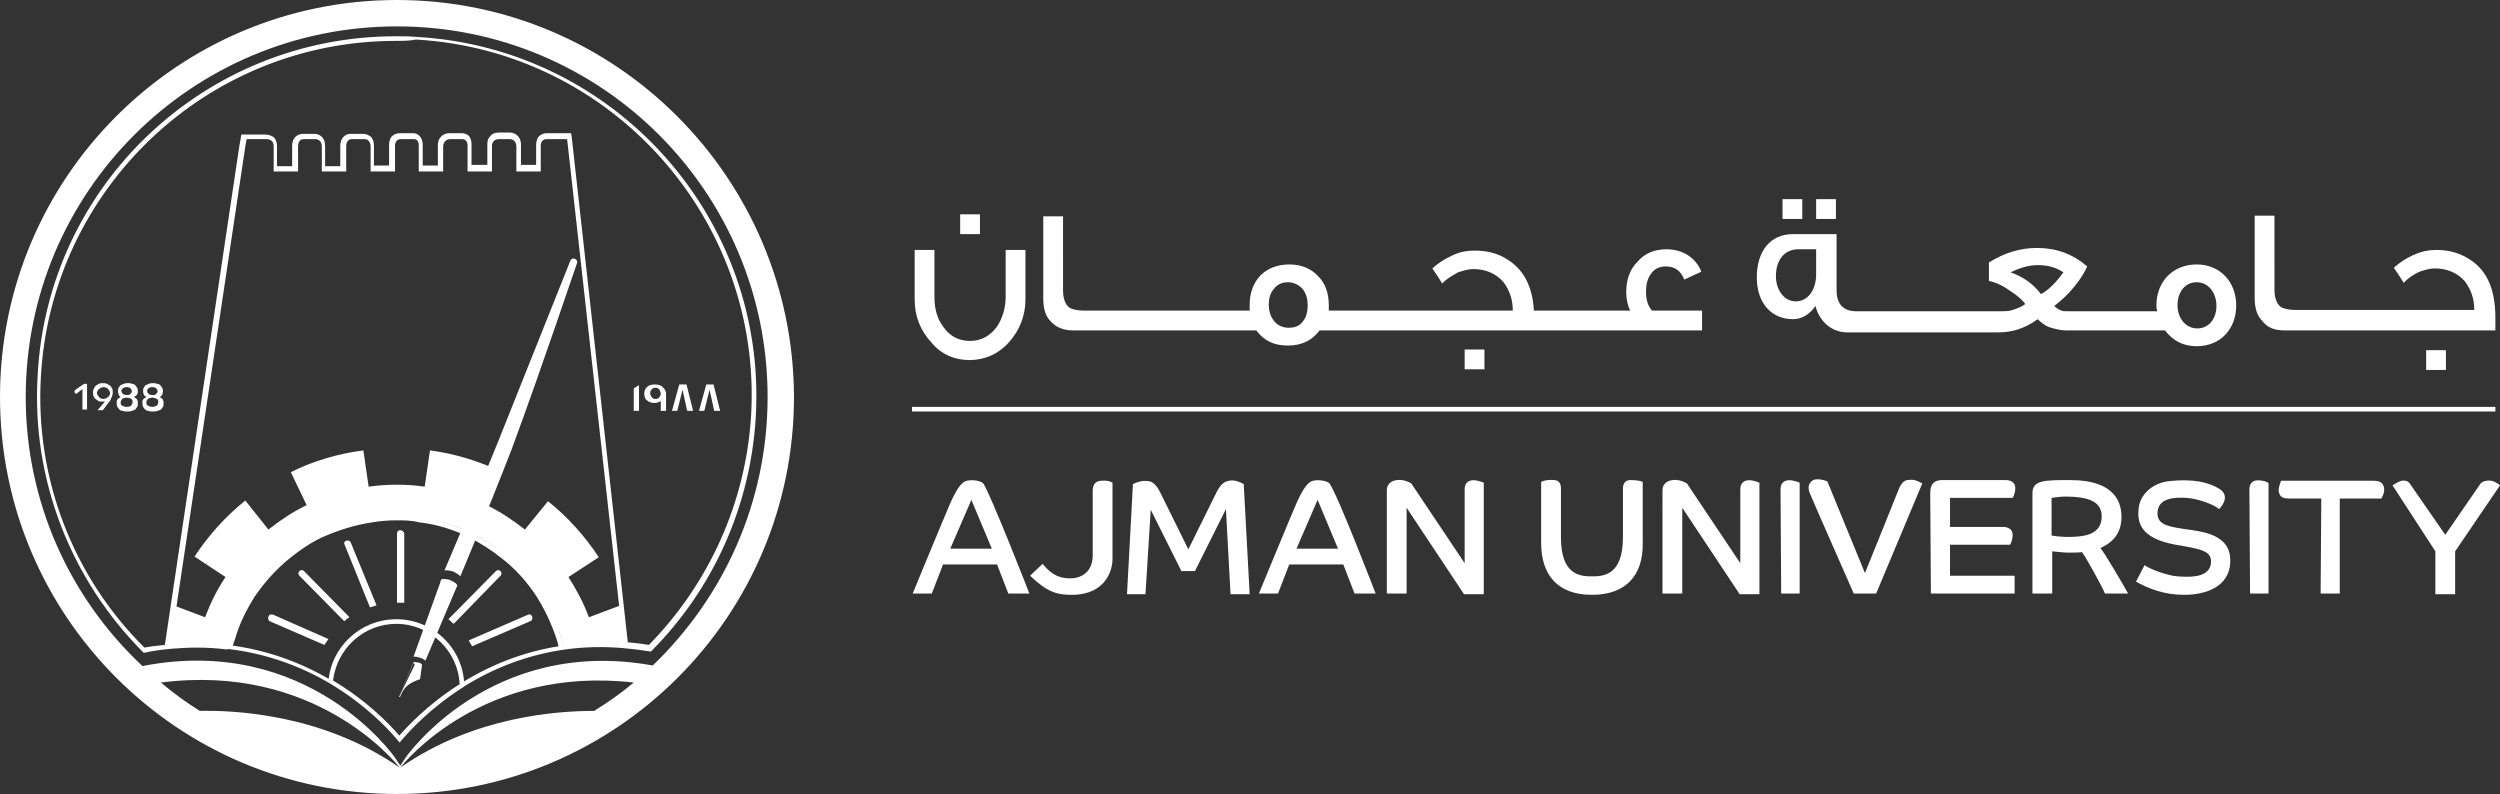
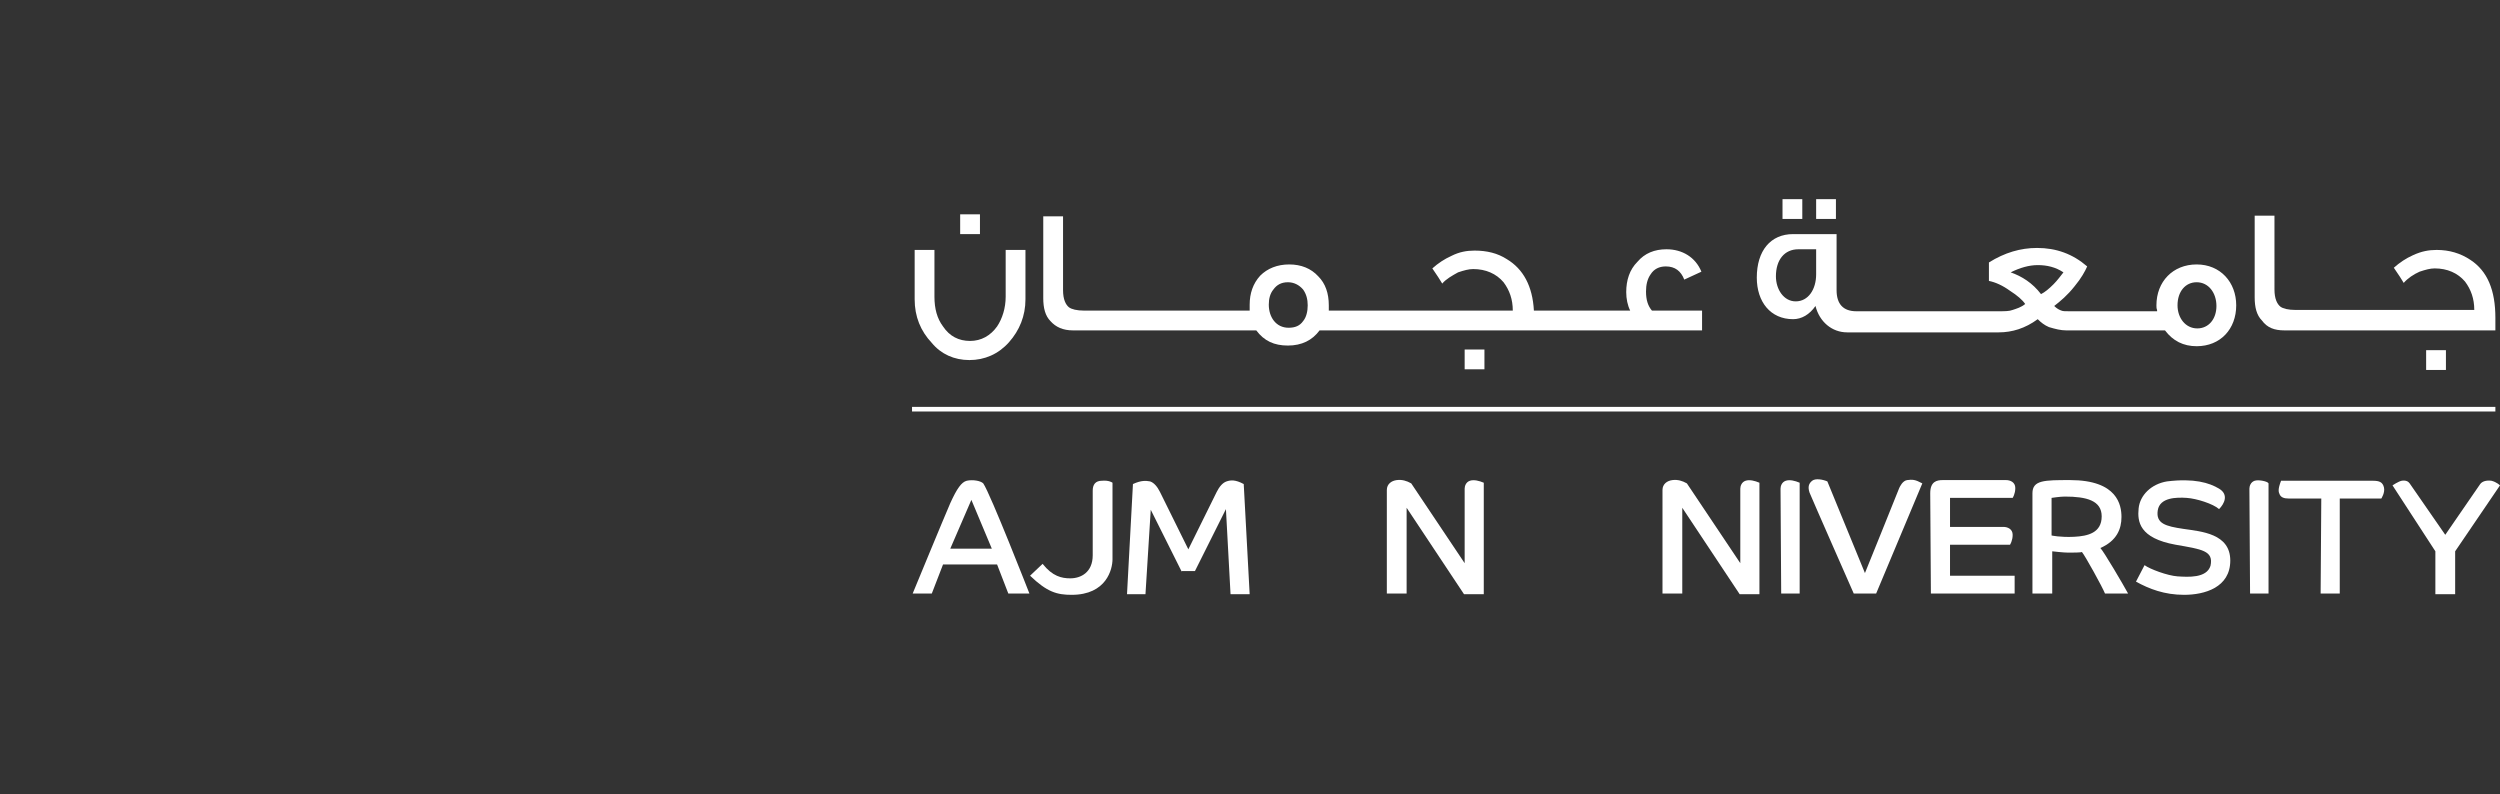
<svg xmlns="http://www.w3.org/2000/svg" version="1.1" id="Layer_1" x="0px" y="0px" viewBox="9.1 4.2 379.1 120.4" style="enable-background:new 0 0 396.9 127.6;">
  <rect x="9.1" y="4.2" width="379.1" height="120.4" fill="#333333" stroke="none" />
  <style type="text/css">
	.st0{fill:#FFFFFF;}
</style>
  <g>
    <path class="st0" d="M153.2,87.4l3.2-7.4l3.1,7.4H153.2z M158.2,77.5c-0.4-0.4-1.6-0.6-2.5-0.4c-0.8,0.2-1.5,1.2-2.5,3.4&#10;&#09;&#09;c-1,2.3-5.7,13.7-5.7,13.7h2.9l1.7-4.4h8.2l1.7,4.4h3.2C165.2,94.2,159.3,79.1,158.2,77.5" />
-     <path class="st0" d="M205.7,87.4l3.2-7.4l3.1,7.4H205.7z M210.7,77.5c-0.4-0.4-1.6-0.6-2.5-0.4c-0.8,0.2-1.5,1.2-2.5,3.4&#10;&#09;&#09;c-1,2.3-5.7,13.7-5.7,13.7h2.9l1.7-4.4h8.2l1.7,4.4h3.2C217.7,94.2,211.9,79.1,210.7,77.5" />
    <path class="st0" d="M177.8,77.4V89c0,1.5-0.9,5.4-6.2,5.4c-2.2,0-3.7-0.4-6.3-2.9l1.9-1.8c1.5,1.9,2.9,2.2,4.2,2.2&#10;&#09;&#09;c1.6,0,3.4-0.9,3.4-3.5v-9.8c0-0.9,0.4-1.5,1.4-1.5C177.3,77,177.8,77.4,177.8,77.4" />
    <path class="st0" d="M219.4,94.2h3V81.2l8.7,13.1h3V77.4c-0.7-0.3-1.5-0.5-2.1-0.3c-0.6,0.2-0.8,0.8-0.8,1.2v11.3l-8.1-12.1&#10;&#09;&#09;c-0.7-0.4-1.4-0.6-2.2-0.5s-1.5,0.6-1.5,1.5V94V94.2z" />
    <path class="st0" d="M279.2,94.2h2.8V77.4c-0.7-0.3-1.5-0.5-2.1-0.3c-0.6,0.2-0.8,0.8-0.8,1.2L279.2,94.2L279.2,94.2z" />
    <path class="st0" d="M350.3,94.2h2.8V77.5c-0.1-0.3-1.5-0.6-2.1-0.4c-0.6,0.2-0.8,0.8-0.8,1.2L350.3,94.2L350.3,94.2z" />
    <path class="st0" d="M290.2,94.2h3.4l7-16.7c-1.1-0.6-1.5-0.6-2.3-0.5c-0.7,0.1-1.1,1-1.2,1.2c-0.1,0.3-5.2,12.9-5.2,12.9&#10;&#09;&#09;l-5.7-13.9c-0.7-0.3-1.8-0.5-2.3-0.1c-0.5,0.4-0.7,0.9-0.4,1.8C283.9,79.9,290.2,94.2,290.2,94.2" />
    <path class="st0" d="M301.9,94.2h12.7v-2.7h-9.8v-4.7h9.1c0,0,0.4-0.6,0.4-1.5c0-0.9-0.8-1.2-1.4-1.2h-8.1v-4.4l9.5,0&#10;&#09;&#09;c0,0,0.4-0.6,0.4-1.5c0-0.9-0.8-1.2-1.4-1.2h-9.6c-0.9,0-1.9,0.2-1.9,2S301.9,94.2,301.9,94.2" />
    <path class="st0" d="M323.6,85.6c-2.1,0.1-3.4-0.2-3.4-0.2v-5.7c0,0,1.3-0.2,2-0.2c3.3,0,5.6,0.6,5.6,3&#10;&#09;&#09;C327.8,85,325.7,85.5,323.6,85.6 M327.6,87.3c2.5-1.1,3.2-2.9,3.2-4.7c0-1.8-0.6-5.6-7.8-5.6c-3.9,0-5.7,0-5.7,2V94v0.2h3v-6.4&#10;&#09;&#09;c0,0,1.7,0.2,2.4,0.2c0.7,0,2,0,2.1-0.1c0.5,0.6,3.1,5.3,3.5,6.3h3.5C331.1,92.9,328.1,87.8,327.6,87.3" />
    <path class="st0" d="M333,92.4c2,1.1,4.3,2,7.3,2c3.1,0,7-1.1,7-5.2c0-4.1-4.4-4.4-7.1-4.8c-2.7-0.4-4.2-0.8-3.9-2.8&#10;&#09;&#09;c0.3-2,2.9-2,4.4-1.9c1.5,0.1,4,0.9,4.9,1.7c0.8-0.8,1.5-2.2,0-3.1c-1.5-0.9-3.8-1.6-7.9-1.1c-2.4,0.4-4.1,2.1-4.3,4.1&#10;&#09;&#09;c-0.2,2,0.1,4.5,5.6,5.5c4,0.7,5.8,0.9,5.3,3.2c-0.6,1.9-3.4,1.7-5,1.6c-1.5-0.1-4.2-1.1-5-1.7L333,92.4z" />
    <path class="st0" d="M361,94.2h2.9V79.8h6.3c0,0,0.6-0.9,0.4-1.7c-0.2-0.8-0.7-1-1.7-1h-13.9c-0.5,1.3-0.4,1.7-0.2,2.1&#10;&#09;&#09;c0.2,0.4,0.6,0.6,1.4,0.6h4.9L361,94.2z" />
    <path class="st0" d="M381.4,87.8v6.5h-3v-6.5l-6.5-10c0,0,0.9-0.6,1.4-0.7c0.6-0.1,1,0.1,1.2,0.4l5.4,7.8l5.3-7.7&#10;&#09;&#09;c0.3-0.4,0.9-0.6,1.7-0.5c0.8,0.2,1.3,0.7,1.3,0.7L381.4,87.8z" />
    <path class="st0" d="M156.1,58.8c2.3,0,4.4-0.9,6-2.7c1.6-1.8,2.5-4,2.5-6.5v-7.5h-3v7.1c0,1.7-0.5,3.3-1.3,4.5&#10;&#09;&#09;c-1,1.4-2.4,2.2-4.1,2.2c-1.7,0-3.1-0.7-4.1-2.2c-0.9-1.2-1.3-2.7-1.3-4.5v-7.1h-3v7.5c0,2.6,0.9,4.8,2.6,6.6&#10;&#09;&#09;C151.8,57.9,153.8,58.8,156.1,58.8" />
    <rect x="154.7" y="36.7" class="st0" width="3" height="3" />
    <path class="st0" d="M217.6,54.3h0.6h4.7h0.6h20.2h0.8h2.4h2.7h3.2h14.4v-3h-7.6c-0.6-0.7-0.9-1.6-0.9-2.9c0-1,0.2-1.9,0.7-2.6&#10;&#09;&#09;c0.5-0.8,1.3-1.2,2.3-1.2c1.4,0,2.3,0.7,2.8,2l2.6-1.2c-0.9-2.2-2.9-3.4-5.3-3.4c-1.8,0-3.3,0.6-4.4,1.9c-1.2,1.2-1.7,2.8-1.7,4.6&#10;&#09;&#09;c0,1,0.2,2,0.6,2.8h-3.4h-0.5h-2.7H247h-2.4h-0.8h-2.1c-0.2-3.7-1.6-6.3-4.1-7.8c-1.4-0.9-3-1.3-4.9-1.3c-1.2,0-2.3,0.2-3.5,0.8&#10;&#09;&#09;c-1.1,0.5-2,1.1-2.9,1.9c0.7,1,1.2,1.8,1.5,2.3c0.6-0.7,1.5-1.2,2.4-1.7c0.9-0.3,1.6-0.5,2.3-0.5c1.9,0,3.5,0.7,4.6,2&#10;&#09;&#09;c0.9,1.2,1.4,2.6,1.4,4.3h-14.9h-0.6h-4.7h-0.6h-4.4h-0.9h-1.8v-0.8c0-1.8-0.5-3.3-1.6-4.4c-1.1-1.2-2.6-1.8-4.4-1.8&#10;&#09;&#09;c-1.8,0-3.3,0.6-4.4,1.7c-1.1,1.2-1.6,2.7-1.6,4.4v0.9h-2.2h-0.7H191h-0.6h-4.7H185h-4.7h-0.6h-4.4h-0.9h-0.9&#10;&#09;&#09;c-1.1,0-1.9-0.2-2.3-0.5c-0.5-0.4-0.9-1.2-0.9-2.6V37h-3v12.4c0,1.5,0.3,2.7,1.1,3.5c0.8,0.9,1.9,1.4,3.4,1.4h2.6h0.9h4.4h0.6h4.7&#10;&#09;&#09;h0.6h4.7h0.6h4.6h0.7h3.4c1.2,1.6,2.7,2.3,4.8,2.3s3.7-0.8,4.8-2.3h3h0.9H217.6z M206.7,52.9c-0.5,0.7-1.2,1-2.2,1&#10;&#09;&#09;c-1.9,0-3-1.6-3-3.5c0-0.9,0.2-1.7,0.7-2.3c0.5-0.7,1.2-1.1,2.2-1.1c0.9,0,1.7,0.4,2.3,1.1c0.5,0.7,0.7,1.5,0.7,2.4&#10;&#09;&#09;C207.4,51.4,207.2,52.3,206.7,52.9" />
    <rect x="231.2" y="57.2" class="st0" width="3" height="3" />
    <rect x="279.4" y="34.4" class="st0" width="3" height="3" />
    <rect x="284.5" y="34.4" class="st0" width="3" height="3" />
    <path class="st0" d="M322.4,54.3h4.9h0.8h4.5h0.7h4.1c1.2,1.6,2.8,2.4,4.8,2.4c3.6,0,6-2.6,6-6.2c0-3.5-2.4-6.2-6-6.2&#10;&#09;&#09;c-3.6,0-6.1,2.6-6.1,6.2c0,0.2,0,0.5,0.1,0.7v0.2h-3h-0.7H328h-0.8h-4.3c-0.6,0-1,0-1.2-0.1c-0.3-0.1-0.7-0.3-1.1-0.7&#10;&#09;&#09;c0.9-0.7,2-1.6,3.1-3c1-1.2,1.6-2.3,1.9-3c-2.2-1.9-4.7-2.8-7.6-2.8c-2.5,0-4.9,0.7-7.3,2.2v2.8c1,0.2,2.1,0.7,3.2,1.5&#10;&#09;&#09;c1.1,0.7,1.9,1.4,2.3,2c-0.6,0.5-1.3,0.7-1.9,0.9c-0.5,0.2-1.2,0.2-2.1,0.2h-3.8h-0.7H303h-0.5h-4.7h-0.6h-4.6h-0.8h-1.2&#10;&#09;&#09;c-2,0-3-1.1-3-3.2v-8.5H281c-3.4,0-5.5,2.5-5.5,6.6c0,3.7,2.1,6.3,5.5,6.3c1.3,0,2.5-0.7,3.4-2c0.6,2.4,2.5,4,4.8,4h2.5h0.8h4.6&#10;&#09;&#09;h0.6h4.7h0.6h4.7h0.7h3.8c2,0,4-0.6,5.9-2c0.5,0.5,1,0.9,1.7,1.2C320.8,54.1,321.6,54.3,322.4,54.3 M342.2,47c1.8,0,3,1.6,3,3.6&#10;&#09;&#09;c0,2-1.2,3.4-2.9,3.4c-1.8,0-3-1.6-3-3.5C339.3,48.4,340.5,47,342.2,47 M284.5,45.8c0,2.3-1.2,4.1-3.1,4.1c-1.8,0-3-1.8-3-3.8&#10;&#09;&#09;c0-2.5,1.3-4.1,3.4-4.1h2.7V45.8z M314,45.5c1.4-0.7,2.8-1.1,4.1-1.1c1.4,0,2.7,0.3,3.9,1.1c-0.4,0.5-0.9,1.2-1.5,1.8&#10;&#09;&#09;c-0.7,0.7-1.3,1.2-1.9,1.5C317.3,47.1,315.7,46.1,314,45.5" />
    <path class="st0" d="M355.5,54.3h2.6h0.9h4.4h0.6h4.5h0.8h18.2v-1.9c0-4.2-1.2-7.1-3.8-8.8c-1.5-1-3.2-1.5-5.1-1.5&#10;&#09;&#09;c-1.2,0-2.3,0.2-3.6,0.8c-1.1,0.5-2,1.1-2.9,1.9c0.7,1,1.2,1.8,1.5,2.3c0.6-0.7,1.5-1.3,2.4-1.7c0.9-0.3,1.6-0.5,2.3-0.5&#10;&#09;&#09;c1.9,0,3.5,0.7,4.6,2c0.9,1.2,1.4,2.6,1.4,4.3h-14.9h-0.8H364h-0.6H359h-0.9h-0.9c-1.1,0-1.9-0.2-2.3-0.5c-0.5-0.4-0.9-1.2-0.9-2.6&#10;&#09;&#09;V36.9h-3v12.4c0,1.5,0.3,2.7,1.1,3.5C352.9,53.9,354,54.3,355.5,54.3" />
    <rect x="377" y="57.3" class="st0" width="3" height="3" />
    <rect x="147.4" y="65.9" class="st0" width="240.1" height="0.7" />
    <path class="st0" d="M188.3,90.9l-4.7-9.4l-0.8,12.8H180l0.9-16.7c1.3-0.6,2-0.5,2.6-0.4c0.6,0.2,1.1,0.8,1.5,1.6&#10;&#09;&#09;c0.4,0.8,4.3,8.7,4.3,8.7h0c0,0,3.9-7.9,4.3-8.7c0.4-0.8,0.9-1.4,1.5-1.6c0.6-0.2,1.3-0.3,2.6,0.4l0.9,16.7h-2.9L195,81.4l-4.7,9.4&#10;&#09;&#09;H188.3z" />
-     <path class="st0" d="M250.5,94.4c-5.1,0-7.7-2.9-7.7-7.9v-9.2c0.2-0.2,1.1-0.4,1.9-0.3c0.8,0,1.1,0.5,1.1,1.3v7.4&#10;&#09;&#09;c0,5.7,2.9,5.9,4.7,5.9h0c1.8,0,4.7-0.2,4.7-5.9v-7.4c0-0.8,0.4-1.3,1.1-1.3c0.8,0,1.7,0.1,1.9,0.3v9.2&#10;&#09;&#09;C258.3,91.5,255.6,94.4,250.5,94.4L250.5,94.4z" />
    <path class="st0" d="M261.2,94.2h3V81.2l8.7,13.1h3V77.4c-0.7-0.3-1.5-0.5-2.1-0.3c-0.6,0.2-0.8,0.8-0.8,1.2v11.3l-8.1-12.1&#10;&#09;&#09;c-0.7-0.4-1.4-0.6-2.2-0.5s-1.5,0.6-1.5,1.5V94V94.2z" />
-     <path class="st0" d="M21.6,63.2l-0.9,0.7c0,0-0.1,0-0.1,0c0,0-0.1,0-0.1-0.1c0,0-0.1-0.1-0.1-0.1c0,0,0-0.1,0-0.1&#10;&#09;&#09;c0-0.1,0-0.2,0.1-0.2c0-0.1,0.1-0.1,0.2-0.2l0.7-0.5c0.1-0.1,0.2-0.1,0.3-0.2c0.1,0,0.2-0.1,0.3-0.1c0.1,0,0.2,0,0.2,0&#10;&#09;&#09;c0.1,0,0.1,0,0.1,0.1v3.8h-0.7V63.2z M23.9,66.4h0.8l0.9-1.2c0.2-0.2,0.3-0.4,0.4-0.7c0.1-0.2,0.2-0.5,0.2-0.8c0-0.2,0-0.4-0.1-0.6&#10;&#09;&#09;c-0.1-0.2-0.2-0.3-0.3-0.4c-0.1-0.1-0.3-0.2-0.5-0.3c-0.2-0.1-0.4-0.1-0.6-0.1c-0.2,0-0.4,0-0.6,0.1c-0.2,0.1-0.3,0.2-0.5,0.3&#10;&#09;&#09;c-0.1,0.1-0.2,0.3-0.3,0.5c-0.1,0.2-0.1,0.4-0.1,0.6c0,0.2,0,0.3,0.1,0.5c0.1,0.2,0.1,0.3,0.3,0.4c0.1,0.1,0.3,0.2,0.4,0.3&#10;&#09;&#09;s0.4,0.1,0.6,0.1c0.1,0,0.2,0,0.3,0c0.1,0,0.1,0,0.2-0.1L23.9,66.4z M23.8,63.8c0-0.1,0-0.2,0.1-0.3c0-0.1,0.1-0.2,0.2-0.3&#10;&#09;&#09;c0.1-0.1,0.2-0.1,0.3-0.2c0.1,0,0.2-0.1,0.4-0.1c0.1,0,0.2,0,0.4,0.1c0.1,0,0.2,0.1,0.3,0.2c0.1,0.1,0.1,0.2,0.2,0.3&#10;&#09;&#09;c0,0.1,0.1,0.2,0.1,0.3c0,0.1,0,0.2-0.1,0.3c0,0.1-0.1,0.2-0.2,0.3c-0.1,0.1-0.2,0.1-0.3,0.2c-0.1,0-0.2,0.1-0.4,0.1&#10;&#09;&#09;s-0.2,0-0.4-0.1c-0.1,0-0.2-0.1-0.3-0.2c-0.1-0.1-0.1-0.2-0.2-0.3C23.8,64,23.8,63.9,23.8,63.8 M27.4,64.4&#10;&#09;&#09;c-0.1,0.1-0.2,0.1-0.3,0.2c-0.1,0.1-0.2,0.1-0.2,0.2c-0.1,0.1-0.1,0.2-0.1,0.3c0,0.1,0,0.2,0,0.3c0,0.2,0,0.3,0.1,0.5&#10;&#09;&#09;c0.1,0.1,0.2,0.3,0.3,0.4c0.1,0.1,0.3,0.2,0.5,0.2c0.2,0.1,0.4,0.1,0.7,0.1c0.3,0,0.5,0,0.7-0.1c0.2-0.1,0.4-0.1,0.5-0.2&#10;&#09;&#09;c0.1-0.1,0.2-0.2,0.3-0.4c0.1-0.1,0.1-0.3,0.1-0.5c0-0.1,0-0.2,0-0.3c0-0.1-0.1-0.2-0.1-0.3c-0.1-0.1-0.1-0.2-0.2-0.2&#10;&#09;&#09;c-0.1-0.1-0.2-0.1-0.3-0.2c0.2-0.1,0.4-0.2,0.5-0.4c0.1-0.2,0.1-0.3,0.1-0.5c0-0.2,0-0.3-0.1-0.5c-0.1-0.1-0.2-0.3-0.3-0.4&#10;&#09;&#09;s-0.3-0.2-0.5-0.2c-0.2-0.1-0.4-0.1-0.6-0.1s-0.4,0-0.6,0.1c-0.2,0.1-0.3,0.1-0.5,0.2c-0.1,0.1-0.2,0.2-0.3,0.4&#10;&#09;&#09;c-0.1,0.1-0.1,0.3-0.1,0.5c0,0.2,0,0.3,0.1,0.5C27.1,64.1,27.2,64.3,27.4,64.4 M28.3,65.9c-0.3,0-0.5-0.1-0.7-0.2&#10;&#09;&#09;c-0.2-0.1-0.2-0.3-0.2-0.5c0-0.2,0.1-0.3,0.2-0.5c0.2-0.1,0.4-0.2,0.7-0.2s0.5,0.1,0.7,0.2c0.2,0.1,0.2,0.3,0.2,0.5&#10;&#09;&#09;c0,0.2-0.1,0.3-0.2,0.5C28.9,65.8,28.6,65.9,28.3,65.9 M28.3,64.1c-0.3,0-0.5-0.1-0.6-0.2c-0.1-0.1-0.2-0.3-0.2-0.4&#10;&#09;&#09;c0-0.2,0.1-0.3,0.2-0.4c0.1-0.1,0.4-0.2,0.6-0.2c0.3,0,0.5,0.1,0.6,0.2c0.1,0.1,0.2,0.3,0.2,0.4c0,0.2-0.1,0.3-0.2,0.4&#10;&#09;&#09;C28.8,64.1,28.6,64.1,28.3,64.1 M31.3,64.4c-0.1,0.1-0.2,0.1-0.3,0.2c-0.1,0.1-0.2,0.1-0.2,0.2c-0.1,0.1-0.1,0.2-0.1,0.3&#10;&#09;&#09;c0,0.1,0,0.2,0,0.3c0,0.2,0,0.3,0.1,0.5c0.1,0.1,0.2,0.3,0.3,0.4c0.1,0.1,0.3,0.2,0.5,0.2c0.2,0.1,0.4,0.1,0.7,0.1&#10;&#09;&#09;c0.2,0,0.5,0,0.7-0.1c0.2-0.1,0.4-0.1,0.5-0.2c0.1-0.1,0.2-0.2,0.3-0.4c0.1-0.1,0.1-0.3,0.1-0.5c0-0.1,0-0.2,0-0.3&#10;&#09;&#09;c0-0.1-0.1-0.2-0.1-0.3c-0.1-0.1-0.1-0.2-0.2-0.2c-0.1-0.1-0.2-0.1-0.3-0.2c0.2-0.1,0.4-0.2,0.4-0.4c0.1-0.2,0.1-0.3,0.1-0.5&#10;&#09;&#09;c0-0.2,0-0.3-0.1-0.5c-0.1-0.1-0.2-0.3-0.3-0.4c-0.1-0.1-0.3-0.2-0.5-0.2c-0.2-0.1-0.4-0.1-0.6-0.1c-0.2,0-0.4,0-0.6,0.1&#10;&#09;&#09;c-0.2,0.1-0.3,0.1-0.5,0.2c-0.1,0.1-0.2,0.2-0.3,0.4c-0.1,0.1-0.1,0.3-0.1,0.5c0,0.2,0,0.3,0.1,0.5C30.9,64.1,31.1,64.3,31.3,64.4&#10;&#09;&#09; M32.2,65.9c-0.3,0-0.5-0.1-0.7-0.2c-0.2-0.1-0.2-0.3-0.2-0.5c0-0.2,0.1-0.3,0.2-0.5c0.2-0.1,0.4-0.2,0.7-0.2&#10;&#09;&#09;c0.3,0,0.5,0.1,0.7,0.2c0.2,0.1,0.2,0.3,0.2,0.5c0,0.2-0.1,0.3-0.2,0.5C32.7,65.8,32.5,65.9,32.2,65.9 M32.2,64.1&#10;&#09;&#09;c-0.3,0-0.5-0.1-0.6-0.2c-0.1-0.1-0.2-0.3-0.2-0.4c0-0.2,0.1-0.3,0.2-0.4c0.1-0.1,0.3-0.2,0.6-0.2c0.3,0,0.5,0.1,0.6,0.2&#10;&#09;&#09;c0.1,0.1,0.2,0.3,0.2,0.4c0,0.2-0.1,0.3-0.2,0.4C32.7,64.1,32.5,64.1,32.2,64.1 M106,62.6l-0.8,0.5v3.4h0.8V62.6z M110.1,63.9&#10;&#09;&#09;c0-0.4-0.2-0.7-0.5-1c-0.3-0.3-0.7-0.4-1.2-0.4c-0.5,0-0.9,0.1-1.2,0.4c-0.3,0.3-0.4,0.6-0.4,1c0,0.4,0.1,0.8,0.4,1&#10;&#09;&#09;c0.3,0.3,0.7,0.4,1.2,0.4c0.4,0,0.6-0.1,0.9-0.3v1.5h0.8V63.9z M109.3,63.9c0,0.2-0.1,0.4-0.2,0.5c-0.1,0.2-0.3,0.3-0.6,0.3&#10;&#09;&#09;c-0.3,0-0.4-0.1-0.6-0.3c-0.1-0.2-0.2-0.3-0.2-0.6s0.1-0.4,0.2-0.5c0.1-0.2,0.3-0.3,0.6-0.3c0.3,0,0.4,0.1,0.6,0.3&#10;&#09;&#09;C109.2,63.5,109.3,63.7,109.3,63.9 M113.2,62.5h-1.1l-1.1,4h0.8l0.8-3.2l0.7,3.2h0.9L113.2,62.5z M117.3,62.5h-1.1l-1.1,4h0.8&#10;&#09;&#09;l0.8-3.2l0.7,3.2h0.9L117.3,62.5z M69.2,83.1c-1.2,0-2.4,0.1-3.6,0.3c-2.7,0.4-5.2,1.2-7.7,2.3c-1.7,0.8-3.3,1.9-4.8,3.1&#10;&#09;&#09;c-2.1,1.7-3.9,3.7-5.4,5.9c-1,1.6-1.9,3.3-2.5,5c-0.3,0.8-0.5,1.6-0.8,2.4c13.6,1.9,22.2,10.3,25.2,13.7&#10;&#09;&#09;c2.9-3.3,11.1-11.5,24.2-13.6c-0.2-0.9-0.5-1.7-0.8-2.5c-0.7-1.8-1.5-3.4-2.5-5c-1.5-2.3-3.3-4.3-5.4-5.9c-1.5-1.2-3.1-2.2-4.8-3.1&#10;&#09;&#09;c-2.4-1.2-5-2-7.7-2.3C71.5,83.1,70.3,83.1,69.2,83.1 M69.2,82.4c1.2,0,2.4,0.1,3.6,0.3c2.8,0.4,5.4,1.2,7.9,2.4&#10;&#09;&#09;c1.8,0.9,3.4,1.9,4.9,3.1c2.2,1.7,4,3.8,5.5,6.1c1.1,1.6,1.9,3.3,2.6,5.1c0.4,1.1,0.7,2.2,1,3.3c-14,2-22.5,11-25,14.1&#10;&#09;&#09;c-2.6-3.2-11.4-12.5-26.1-14.2c0.3-1.1,0.6-2.2,1-3.2c0.7-1.8,1.6-3.5,2.6-5.1c1.5-2.3,3.4-4.4,5.5-6.1c1.5-1.2,3.2-2.3,4.9-3.1&#10;&#09;&#09;c2.4-1.2,5.1-2,7.9-2.4C66.7,82.5,67.9,82.4,69.2,82.4 M69.2,98.8c-4.9,0-9,3.7-9.6,8.6c4.9,2.9,8.3,6.3,10.1,8.4&#10;&#09;&#09;c1.7-1.9,4.7-5,9.1-7.8C78.6,102.9,74.3,98.8,69.2,98.8 M69.2,98.1c5.7,0,10.3,4.6,10.3,10.2c-5.1,3.2-8.4,6.8-9.8,8.5&#10;&#09;&#09;c-1.5-1.9-5.2-5.8-10.8-9.1C59.2,102.4,63.7,98.1,69.2,98.1 M69.8,84.6L69.8,84.6c-0.3,0-0.5,0.2-0.5,0.5l0,10.5c0.1,0,0.1,0,0.2,0&#10;&#09;&#09;c0.3,0,0.6,0,0.9,0l0-10.5C70.3,84.8,70.1,84.6,69.8,84.6 M61.6,86.2c0.3-0.1,0.6,0,0.7,0.3l3.9,9.5c-0.3,0.1-0.7,0.2-1,0.3&#10;&#09;&#09;l-3.8-9.4C61.2,86.6,61.3,86.3,61.6,86.2 M54.5,90.8c0.2-0.2,0.5-0.2,0.7,0l6.9,7c-0.3,0.2-0.6,0.4-0.8,0.6l-6.8-6.9&#10;&#09;&#09;C54.3,91.3,54.3,91,54.5,90.8 M49.8,97.7c0.1-0.3,0.4-0.4,0.7-0.3l8.4,3.7c-0.2,0.3-0.4,0.6-0.6,0.9l-8.3-3.6&#10;&#09;&#09;C49.8,98.3,49.7,98,49.8,97.7 M85,90.8c0.2,0.2,0.2,0.5,0,0.7l-7.1,7.3c-0.3-0.2-0.5-0.5-0.8-0.7l7.2-7.3&#10;&#09;&#09;C84.5,90.6,84.8,90.6,85,90.8 M89.8,97.7c0.1,0.3,0,0.6-0.3,0.7l-8.8,3.8c-0.2-0.3-0.4-0.6-0.5-0.9l9-3.9&#10;&#09;&#09;C89.4,97.3,89.7,97.4,89.8,97.7 M75.8,92.7c0.2-0.6,0.1-0.7,0.6-0.7c0.5,0,1,0.1,1.6,0.5s0.4,0.6,0.4,0.6l-4.8,11.3&#10;&#09;&#09;c0,0-0.2-0.3-0.9-0.5c-0.7-0.2-0.9-0.1-0.9-0.1S75.6,93.3,75.8,92.7 M78.9,91.6c0,0-0.2-0.3-1-0.7c-0.8-0.3-1.4-0.2-1.4-0.2&#10;&#09;&#09;s3.9-9.1,8-19.2c5.1-12.8,10.9-27.3,11.1-27.8c0.3-0.6,1.2-0.2,1,0.4c-0.1,0.2-5.1,15.2-9.9,28.2C82.7,82.6,78.9,91.6,78.9,91.6&#10;&#09;&#09; M73.1,105l-0.3,2.2c0,0-0.8,0.2-1.7,0.8c-0.9,0.6-1.3,1.8-1.3,1.8c0,0.1-0.1,0.1-0.1,0.1l-0.1,0c0,0,2.2-4.5,2.4-4.9&#10;&#09;&#09;c0,0-0.2-0.3-0.2-0.3l-2.2,5.2c0,0,0,0,0,0l2.2-5.3c0,0,0.5,0,0.9,0.1C73,104.8,73.1,105,73.1,105 M69.1,10.4&#10;&#09;&#09;c-28.6,0-52.2,22.4-53.8,50.9c-0.9,15.3,4.8,30.3,15.7,41.1c1-0.2,2.1-0.3,3.1-0.4l11.3-75.7l0.2-1.1l0.1-0.6h0.6h3&#10;&#09;&#09;c0.7,0,1.2,0.3,1.4,0.5c0.4,0.5,0.4,1.1,0.4,1.2v3.1h2.3v-3.1c0-1.2,0.8-1.8,1.6-1.8c0.1,0,0.1,0,0.1,0h1.7l0,0&#10;&#09;&#09;c0.8,0,1.6,0.6,1.6,1.8v3.1h2.3v-3.1c0-1.2,0.8-1.8,1.5-1.8c0,0,0.1,0,0.1,0h1.9c0.4,0,0.8,0.2,1.1,0.4c0.5,0.5,0.5,1.2,0.5,1.3&#10;&#09;&#09;v3.1h2.3v-3.1c0-0.2,0-0.8,0.4-1.3c0.2-0.2,0.6-0.5,1.2-0.5h2c0.4,0,0.7,0.1,1,0.4c0.5,0.5,0.5,1.2,0.5,1.4l0,3.1h2.3v-3.1&#10;&#09;&#09;c0-0.2,0-0.8,0.5-1.3c0.2-0.2,0.6-0.5,1.3-0.5h1.8c0.5,0,0.9,0.2,1.1,0.4c0.4,0.5,0.4,1.1,0.4,1.3v3.1H83v-3.1c0-0.2,0-0.8,0.4-1.2&#10;&#09;&#09;c0.2-0.3,0.6-0.6,1.4-0.6h1.6c0.6,0,1,0.3,1.2,0.5c0.5,0.5,0.5,1.2,0.5,1.3l0,3.1h2.3v-3c0-0.2,0-0.8,0.4-1.3&#10;&#09;&#09;c0.2-0.2,0.6-0.5,1.2-0.5c0.5,0,1.8,0,3.1,0l0.6,0l0.1,0.6l8.5,76.6c1.1,0.1,2.1,0.2,3.2,0.4c9.2-9.4,14.7-21.7,15.5-34.8&#10;&#09;&#09;c1.7-29.7-21.1-55.3-50.8-57C71.2,10.4,70.1,10.4,69.1,10.4 M69.1,9.7c1.1,0,2.1,0,3.2,0.1c30.1,1.7,53.2,27.6,51.4,57.7&#10;&#09;&#09;c-0.8,13.4-6.4,26-15.9,35.5c-1.4-0.2-2.7-0.4-4.1-0.5l-8.6-77.2c-1.3,0-2.6,0-3.1,0c-1,0-0.9,1.1-0.9,1.1v3.8h-3.7v-3.8&#10;&#09;&#09;c0,0,0-1.1-1-1.1h-1.6c-1.2,0-1.1,1.1-1.1,1.1v3.8H80v-3.8c0,0,0.1-1.1-0.8-1.1h-1.8c-1.1,0-1.1,1.1-1.1,1.1v3.8h-3.7v-3.8&#10;&#09;&#09;c0,0,0.1-1.1-0.7-1.1h-2c-1,0-0.9,1.1-0.9,1.1v3.8h-3.7v-3.8c0,0,0-1.1-0.9-1.1h-1.9c0,0,0,0-0.1,0c-0.2,0-0.8,0.1-0.8,1.1v3.8&#10;&#09;&#09;h-3.7v-3.8c0-1-0.8-1.1-0.9-1.1c0,0,0,0,0,0h-1.7c0,0,0,0-0.1,0c-0.3,0-0.9,0.1-0.9,1.1v3.8h-3.7v-3.8c0,0,0.1-1.1-1.1-1.1h-3&#10;&#09;&#09;l-0.2,1.1l-11.4,76.2c-1.3,0.1-2.6,0.3-4,0.6c-11.1-11.1-17-26.3-16.1-41.9C16.2,32.3,40.2,9.7,69.1,9.7 M69.3,4.2&#10;&#09;&#09;C36,4.2,9.1,31.2,9.1,64.4c0,33.2,26.9,60.2,60.2,60.2c33.2,0,60.2-26.9,60.2-60.2C129.4,31.2,102.5,4.2,69.3,4.2 M39.4,112&#10;&#09;&#09;c-2.1-1.3-4-2.7-5.9-4.3c23.3-3,35.5,12,36.2,12.9c0,0,0,0,0,0C57.8,112.3,44.1,111.9,39.4,112 M69.8,120.6&#10;&#09;&#09;C69.8,120.6,69.8,120.6,69.8,120.6c0.7-0.9,12.6-15.5,35.4-12.9c-1.9,1.6-3.9,3-6,4.3C93.7,112,81,112.8,69.8,120.6 M108.1,105.1&#10;&#09;&#09;l-0.1,0c-24.5-4.4-37.3,13.8-37.4,14l-0.8,1.2l-0.8-1.2c-0.1-0.2-13.2-18.8-38.3-13.9C19.8,95,13,80.5,13,64.4&#10;&#09;&#09;C13,33.3,38.2,8.2,69.3,8.2c31.1,0,56.2,25.2,56.2,56.2C125.5,80.4,118.8,94.8,108.1,105.1 M94.7,102.7c-0.3-1.1-0.6-2.3-1-3.3&#10;&#09;&#09;c-0.7-1.8-1.6-3.5-2.6-5.1c-1.5-2.3-3.4-4.4-5.5-6.1c-1.5-1.2-3.2-2.3-4.9-3.1c-2.4-1.2-5.1-2-7.9-2.4c-1.2-0.2-2.4-0.2-3.6-0.2&#10;&#09;&#09;c-1.2,0-2.5,0.1-3.7,0.3c-2.8,0.4-5.4,1.2-7.9,2.4c-1.8,0.9-3.4,1.9-4.9,3.1c-2.1,1.7-4,3.8-5.5,6.1c-1,1.6-1.9,3.3-2.6,5.1&#10;&#09;&#09;c-0.4,1-0.7,2.1-1,3.2c-1.5-0.2-3.1-0.3-4.7-0.3c-1.4,0-2.8,0.1-4.2,0.2l1-6.5l4.5,1.7c0.8-2.1,1.8-4.2,3.1-6.1l-4.7-3.1&#10;&#09;&#09;c2.1-3.2,4.7-6.1,7.7-8.5l3.5,4.4c1.8-1.4,3.7-2.7,5.8-3.7l-2.4-5c3.4-1.7,7.1-2.8,11-3.3l0.8,5.5c1.4-0.2,2.9-0.3,4.3-0.3&#10;&#09;&#09;c1.4,0,2.9,0.1,4.2,0.3l0.8-5.5c3.9,0.5,7.6,1.7,11,3.3l-2.4,5c2.1,1,4,2.3,5.8,3.7l3.5-4.3c3,2.4,5.6,5.3,7.7,8.5l-4.6,3&#10;&#09;&#09;c1.2,1.9,2.3,3.9,3.1,6.1l4.8-1.8l0.7,6.5C100.5,102.2,97.5,102.3,94.7,102.7" />
  </g>
</svg>